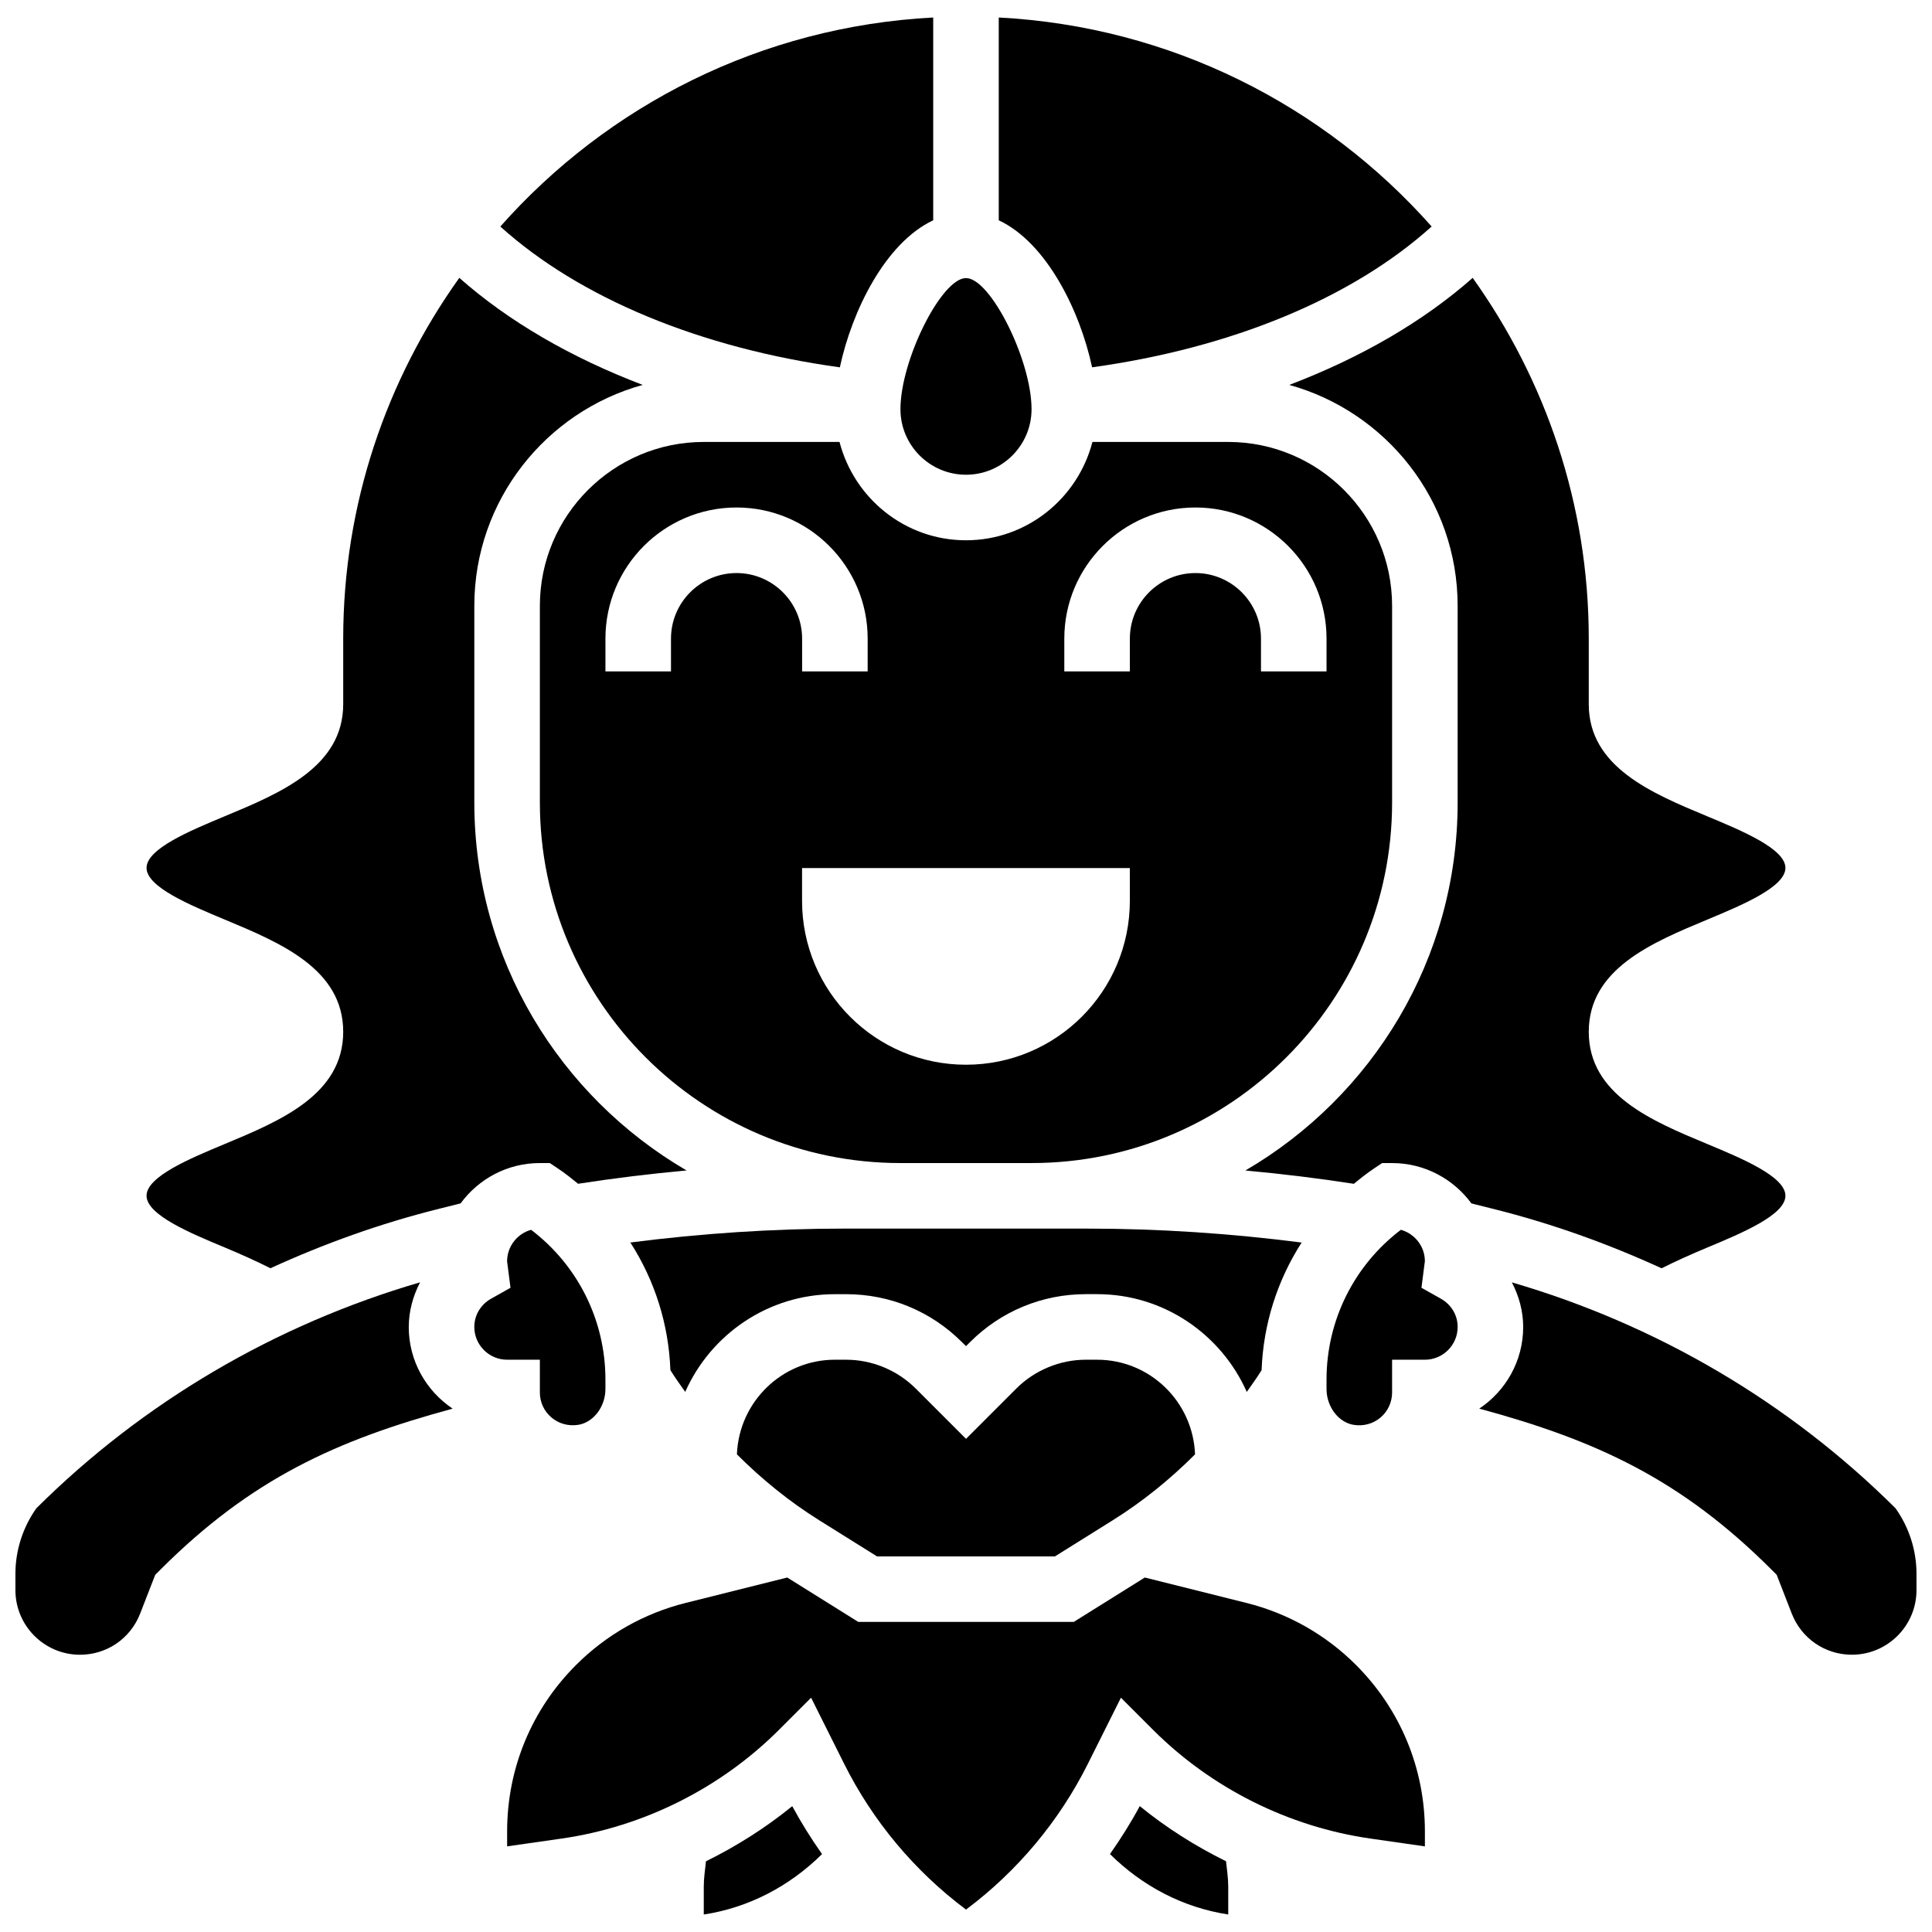
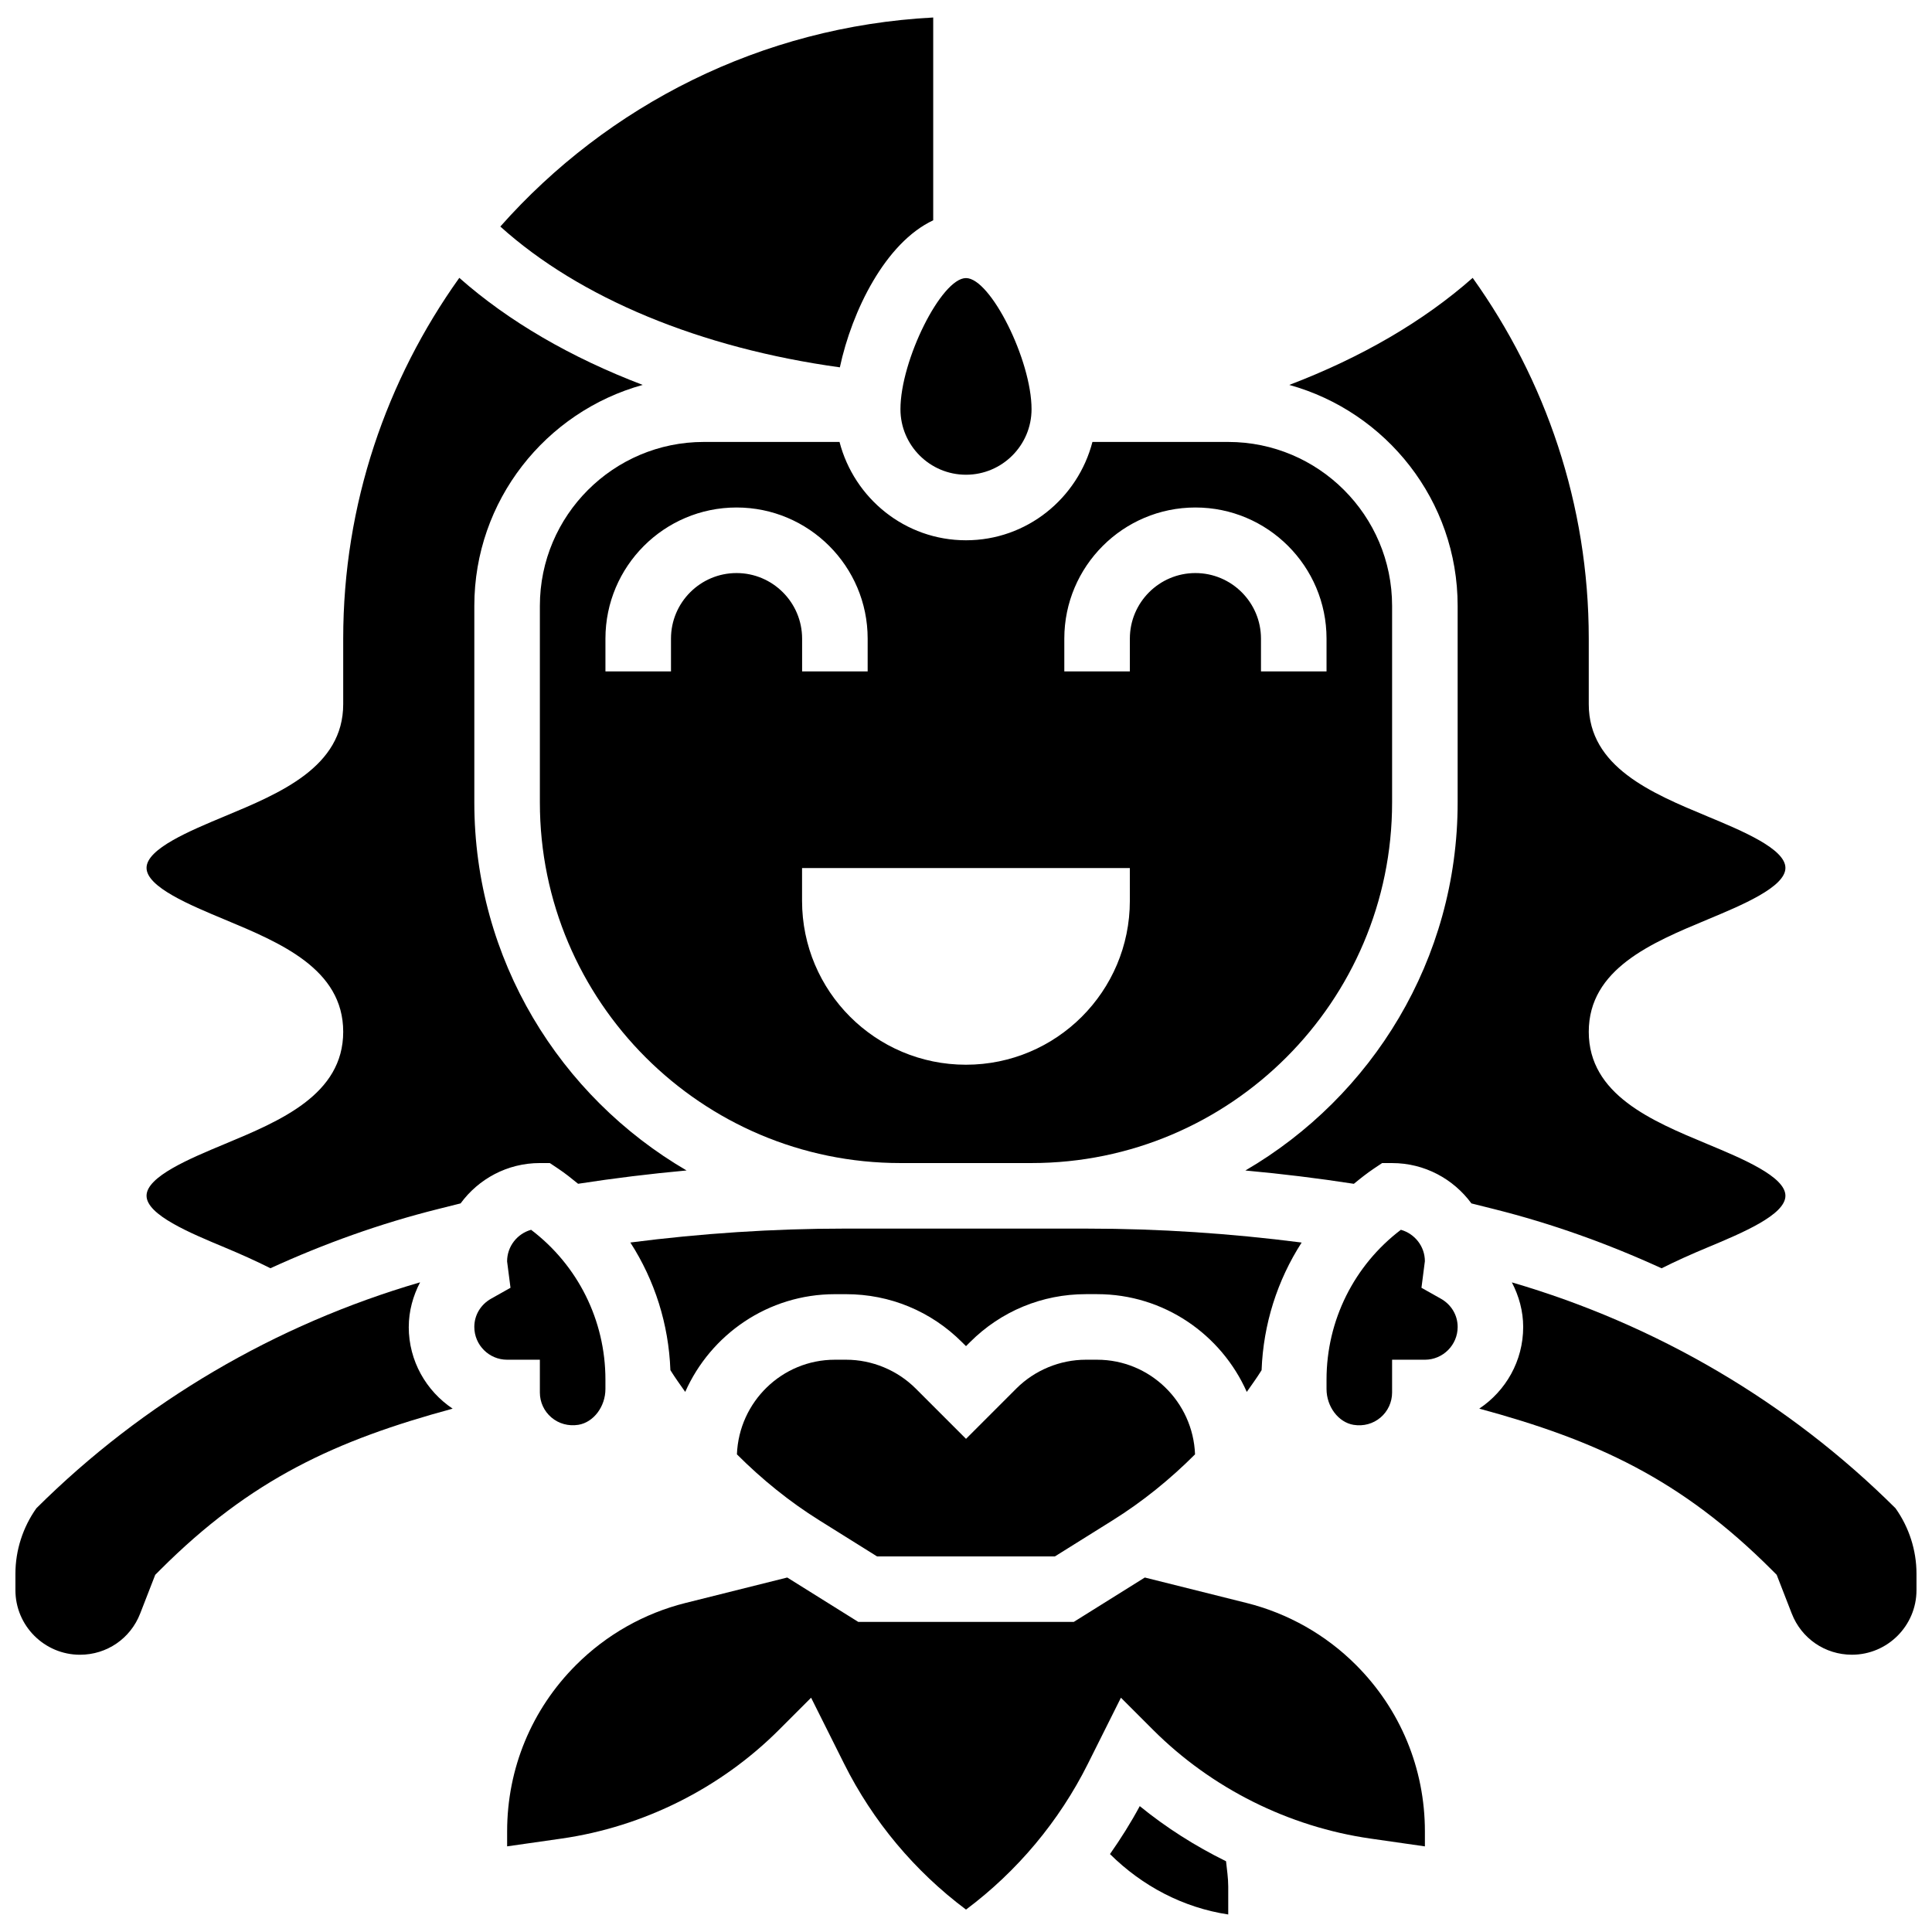
<svg xmlns="http://www.w3.org/2000/svg" width="800px" height="800px" version="1.1" viewBox="144 144 512 512">
  <defs>
    <clipPath id="f">
      <path d="m148.09 483h115.91v100h-115.91z" />
    </clipPath>
    <clipPath id="e">
      <path d="m276 148.09h116v93.906h-116z" />
    </clipPath>
    <clipPath id="d">
-       <path d="m408 148.09h116v93.906h-116z" />
-     </clipPath>
+       </clipPath>
    <clipPath id="c">
      <path d="m536 483h115.9v100h-115.9z" />
    </clipPath>
    <clipPath id="b">
      <path d="m438 622h32v29.902h-32z" />
    </clipPath>
    <clipPath id="a">
-       <path d="m330 622h32v29.902h-32z" />
+       <path d="m330 622h32v29.902z" />
    </clipPath>
  </defs>
  <path d="m400 269.81c9.582 0 17.371-7.793 17.371-17.371 0-12.984-10.875-34.746-17.371-34.746s-17.371 21.758-17.371 34.746c-0.004 9.578 7.789 17.371 17.371 17.371z" />
  <g clip-path="url(#f)">
    <path d="m252.33 495.65c0-4.195 1.121-8.199 2.996-11.82-38.316 11.18-73.32 31.672-101.68 59.867-3.586 5.035-5.559 11.168-5.559 17.344v4.371c0 9.434 7.68 17.113 17.113 17.113 7.106 0 13.359-4.281 15.941-10.902l3.996-10.277 1.285-1.285c24.105-24.113 46.609-34.363 77.535-42.754-6.996-4.684-11.633-12.621-11.633-21.656z" />
  </g>
  <g clip-path="url(#e)">
    <path d="m391.31 202.38v-53.742c-45.594 2.391-86.266 23.281-114.72 55.395 21.012 18.953 52.977 32.211 89.98 37.316 3.191-14.934 12.035-33.008 24.742-38.969z" />
  </g>
  <path d="m512.92 356.67v-52.117c0-23.949-19.484-43.434-43.434-43.434h-35.98c-3.883 14.941-17.371 26.059-33.512 26.059s-29.629-11.117-33.512-26.059h-35.977c-23.949 0-43.434 19.484-43.434 43.434v52.117c0 52.684 42.867 95.551 95.551 95.551h34.746c52.684 0 95.551-42.859 95.551-95.551zm-173.73-60.805c-9.582 0-17.371 7.793-17.371 17.371v8.688h-17.371v-8.688c0-19.164 15.582-34.746 34.746-34.746 19.164 0 34.746 15.582 34.746 34.746v8.688h-17.371v-8.688c-0.008-9.582-7.801-17.371-17.379-17.371zm104.23 86.863c0 23.984-19.449 43.434-43.434 43.434s-43.434-19.449-43.434-43.434v-8.688h86.863zm17.375-86.863c-9.582 0-17.371 7.793-17.371 17.371v8.688h-17.371v-8.688c0-19.164 15.582-34.746 34.746-34.746 19.164 0 34.746 15.582 34.746 34.746v8.688h-17.371v-8.688c-0.008-9.582-7.801-17.371-17.379-17.371z" />
  <g clip-path="url(#d)">
-     <path d="m433.42 241.34c37.004-5.109 68.969-18.363 89.98-37.316-28.453-32.105-69.121-52.996-114.72-55.387v53.742c12.711 5.961 21.551 24.035 24.738 38.961z" />
-   </g>
+     </g>
  <path d="m474.41 512.87c1.328-1.902 2.703-3.777 3.926-5.758 0.453-12.215 4.18-23.828 10.613-33.824-18.77-2.414-37.758-3.691-56.637-3.691l-14.938-0.004h-49.688c-18.875 0-37.855 1.27-56.637 3.684 6.438 9.996 10.164 21.621 10.613 33.832 1.227 1.973 2.59 3.856 3.926 5.758 6.758-15.219 21.969-25.895 39.66-25.895h2.981c11.598 0 22.508 4.516 30.707 12.719l1.066 1.051 1.059-1.059c8.199-8.199 19.109-12.719 30.707-12.719h2.977c17.703 0 32.906 10.688 39.664 25.906z" />
  <path d="m431.77 504.34c-6.863 0-13.578 2.781-18.422 7.625l-13.344 13.344-13.344-13.344c-4.856-4.848-11.57-7.625-18.422-7.625h-2.981c-14.027 0-25.426 11.172-25.965 25.078 6.609 6.609 13.914 12.535 21.836 17.484l15.297 9.562h47.141l15.297-9.562c7.93-4.953 15.234-10.875 21.836-17.484-0.531-13.906-11.926-25.078-25.965-25.078z" />
  <path d="m287.07 504.34v8.688c0 2.555 1.113 4.969 3.066 6.617 1.98 1.676 4.527 2.356 7.148 1.945 4.016-0.66 7.16-4.82 7.16-9.492v-2.5c0-15.68-7.305-30.289-19.699-39.688-3.66 1.02-6.359 4.383-6.359 8.371l0.902 6.992-5.109 2.875c-2.805 1.57-4.481 4.379-4.481 7.504 0 4.785 3.898 8.688 8.688 8.688z" />
  <path d="m584.34 480.11c3.918-1.973 8.016-3.797 12.109-5.5 9.227-3.856 20.707-8.645 20.707-13.723 0-5.082-11.484-9.867-20.719-13.715-14.719-6.125-31.398-13.086-31.398-29.734 0-16.652 16.688-23.602 31.41-29.734 9.227-3.848 20.707-8.637 20.707-13.699 0-5.055-11.484-9.832-20.707-13.672-14.723-6.125-31.41-13.074-31.41-29.715v-17.371c0-35.648-11.477-68.598-30.766-95.609-13.074 11.562-29.629 21.145-48.602 28.371 25.688 7.109 44.621 30.629 44.621 58.547v52.117c0 41.598-22.672 77.926-56.254 97.523 9.633 0.879 19.223 2.051 28.75 3.527 1.711-1.406 3.449-2.789 5.309-4.039l2.188-1.461 2.637 0.004c8.625 0 16.27 4.223 21.02 10.691l6.004 1.504c15.32 3.84 30.141 9.164 44.395 15.688z" />
  <path d="m525.81 488.15-5.109-2.875 0.906-7.047c0-3.945-2.703-7.297-6.359-8.32-12.395 9.406-19.703 24.02-19.703 39.695v2.5c0 4.664 3.144 8.836 7.168 9.496 2.633 0.418 5.168-0.27 7.148-1.945 1.945-1.656 3.059-4.074 3.059-6.625v-8.688h8.688c4.785 0 8.688-3.898 8.688-8.688-0.004-3.125-1.68-5.934-4.484-7.504z" />
  <path d="m287.07 452.22h2.633l2.188 1.461c1.867 1.242 3.598 2.633 5.309 4.031 9.527-1.477 19.117-2.648 28.75-3.527-33.578-19.582-56.25-55.91-56.25-97.516v-52.117c0-27.918 18.938-51.441 44.621-58.547-18.973-7.227-35.527-16.809-48.602-28.371-19.289 27.008-30.766 59.961-30.766 95.602v17.371c0 16.645-16.688 23.582-31.41 29.715-9.223 3.844-20.707 8.621-20.707 13.676 0 5.062 11.484 9.852 20.707 13.691 14.723 6.141 31.41 13.09 31.41 29.742s-16.68 23.609-31.402 29.742c-9.23 3.848-20.715 8.633-20.715 13.707 0 5.074 11.484 9.859 20.719 13.707 4.09 1.711 8.191 3.535 12.109 5.508 14.246-6.516 29.074-11.848 44.395-15.68l6.004-1.504c4.738-6.473 12.383-10.691 21.008-10.691z" />
  <g clip-path="url(#c)">
    <path d="m646.34 543.71c-28.352-28.195-63.367-48.688-101.68-59.867 1.879 3.613 3 7.625 3 11.812 0 9.035-4.637 16.973-11.641 21.645 30.934 8.391 53.43 18.641 77.535 42.754l1.285 1.285 3.996 10.277c2.578 6.617 8.844 10.902 15.941 10.902 9.434 0 17.113-7.68 17.113-17.113v-4.371c0.004-6.164-1.969-12.297-5.555-17.324z" />
  </g>
  <g clip-path="url(#b)">
    <path d="m446.05 622.64c-2.371 4.402-5.031 8.633-7.894 12.707 8.59 8.512 19.422 14.203 31.34 16.008v-7.418c0-2.242-0.348-4.465-0.582-6.688-8.133-4.004-15.84-8.879-22.863-14.609z" />
  </g>
  <g clip-path="url(#a)">
-     <path d="m331.09 637.26c-0.234 2.223-0.582 4.438-0.582 6.688v7.418c11.918-1.809 22.742-7.504 31.34-16.008-2.867-4.074-5.516-8.312-7.894-12.707-7.027 5.723-14.734 10.598-22.863 14.609z" />
-   </g>
+     </g>
  <path d="m474.34 568.8-26.953-6.742-18.832 11.77h-57.094l-18.832-11.77-26.953 6.742c-10.973 2.746-20.996 8.418-28.996 16.418-11.797 11.777-18.285 27.457-18.285 44.117v3.969l14.402-2.059c21.68-3.102 42.145-13.332 57.633-28.812l8.52-8.52 8.758 17.512c7.609 15.219 18.703 28.473 32.297 38.637 13.586-10.164 24.688-23.418 32.297-38.637l8.758-17.512 8.52 8.52c15.488 15.48 35.953 25.711 57.633 28.812l14.402 2.066v-3.969c0-16.668-6.488-32.34-18.277-44.125-7.992-8-18.023-13.672-28.996-16.418z" />
</svg>